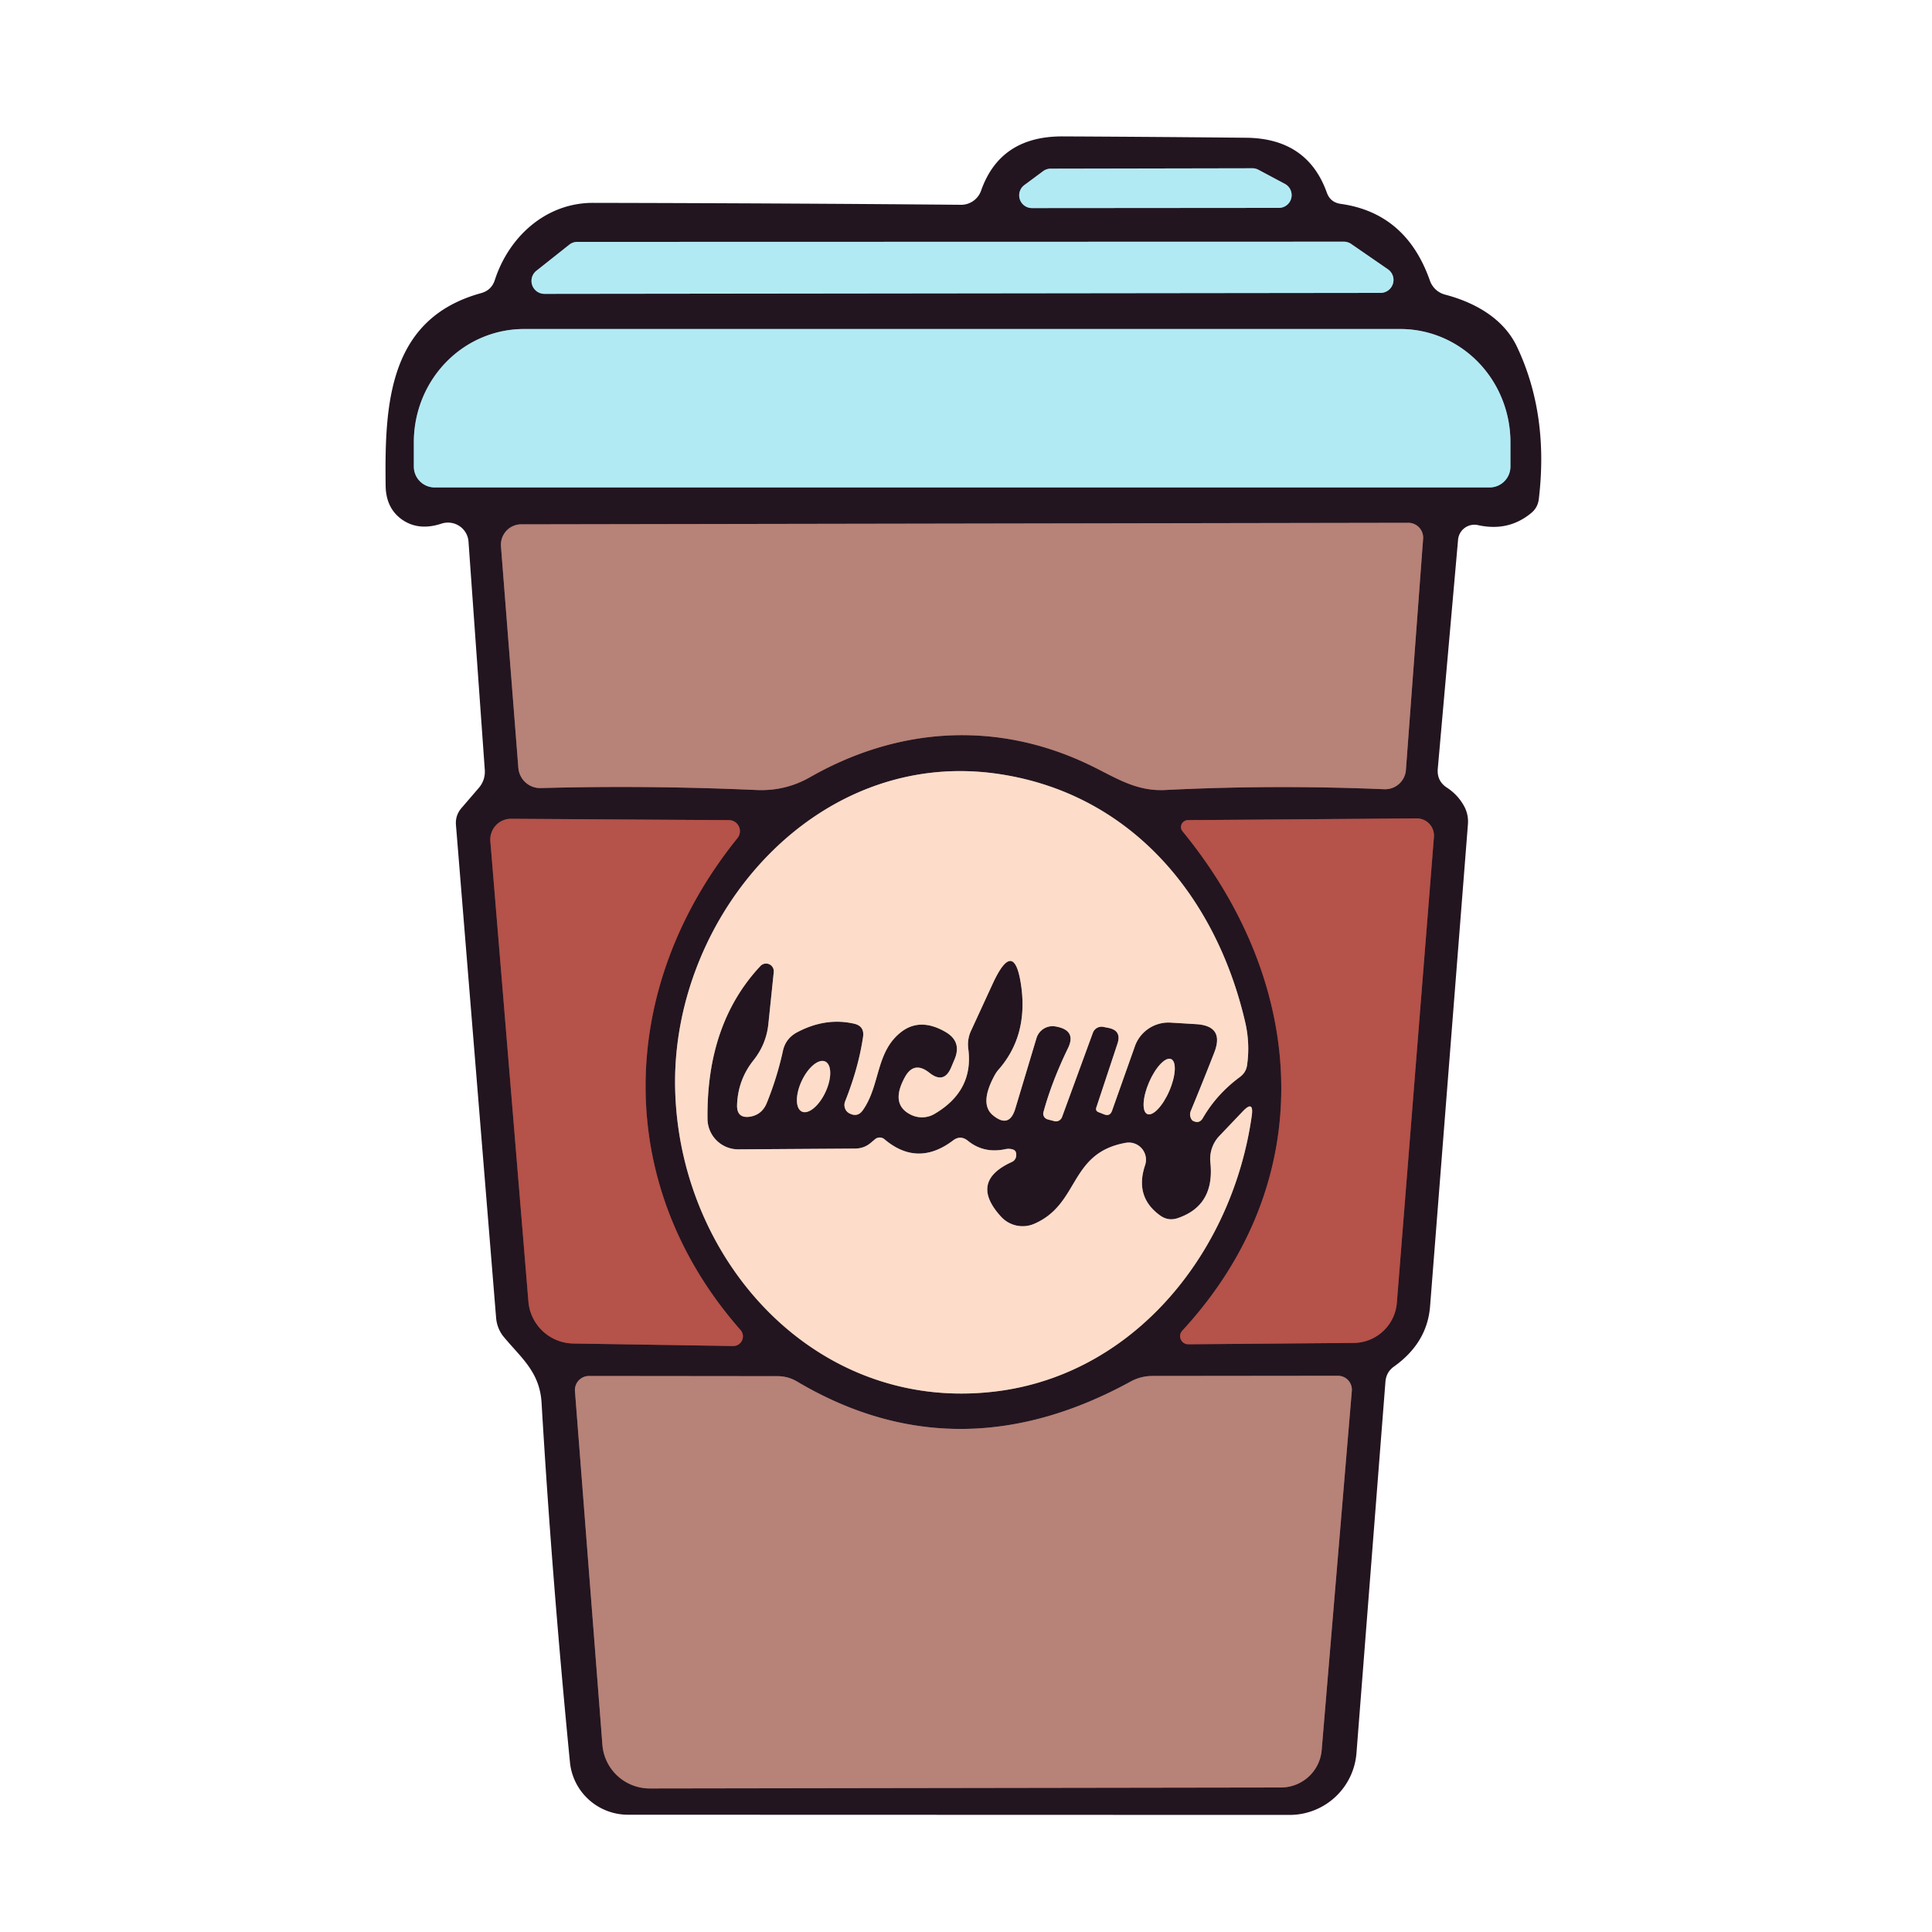
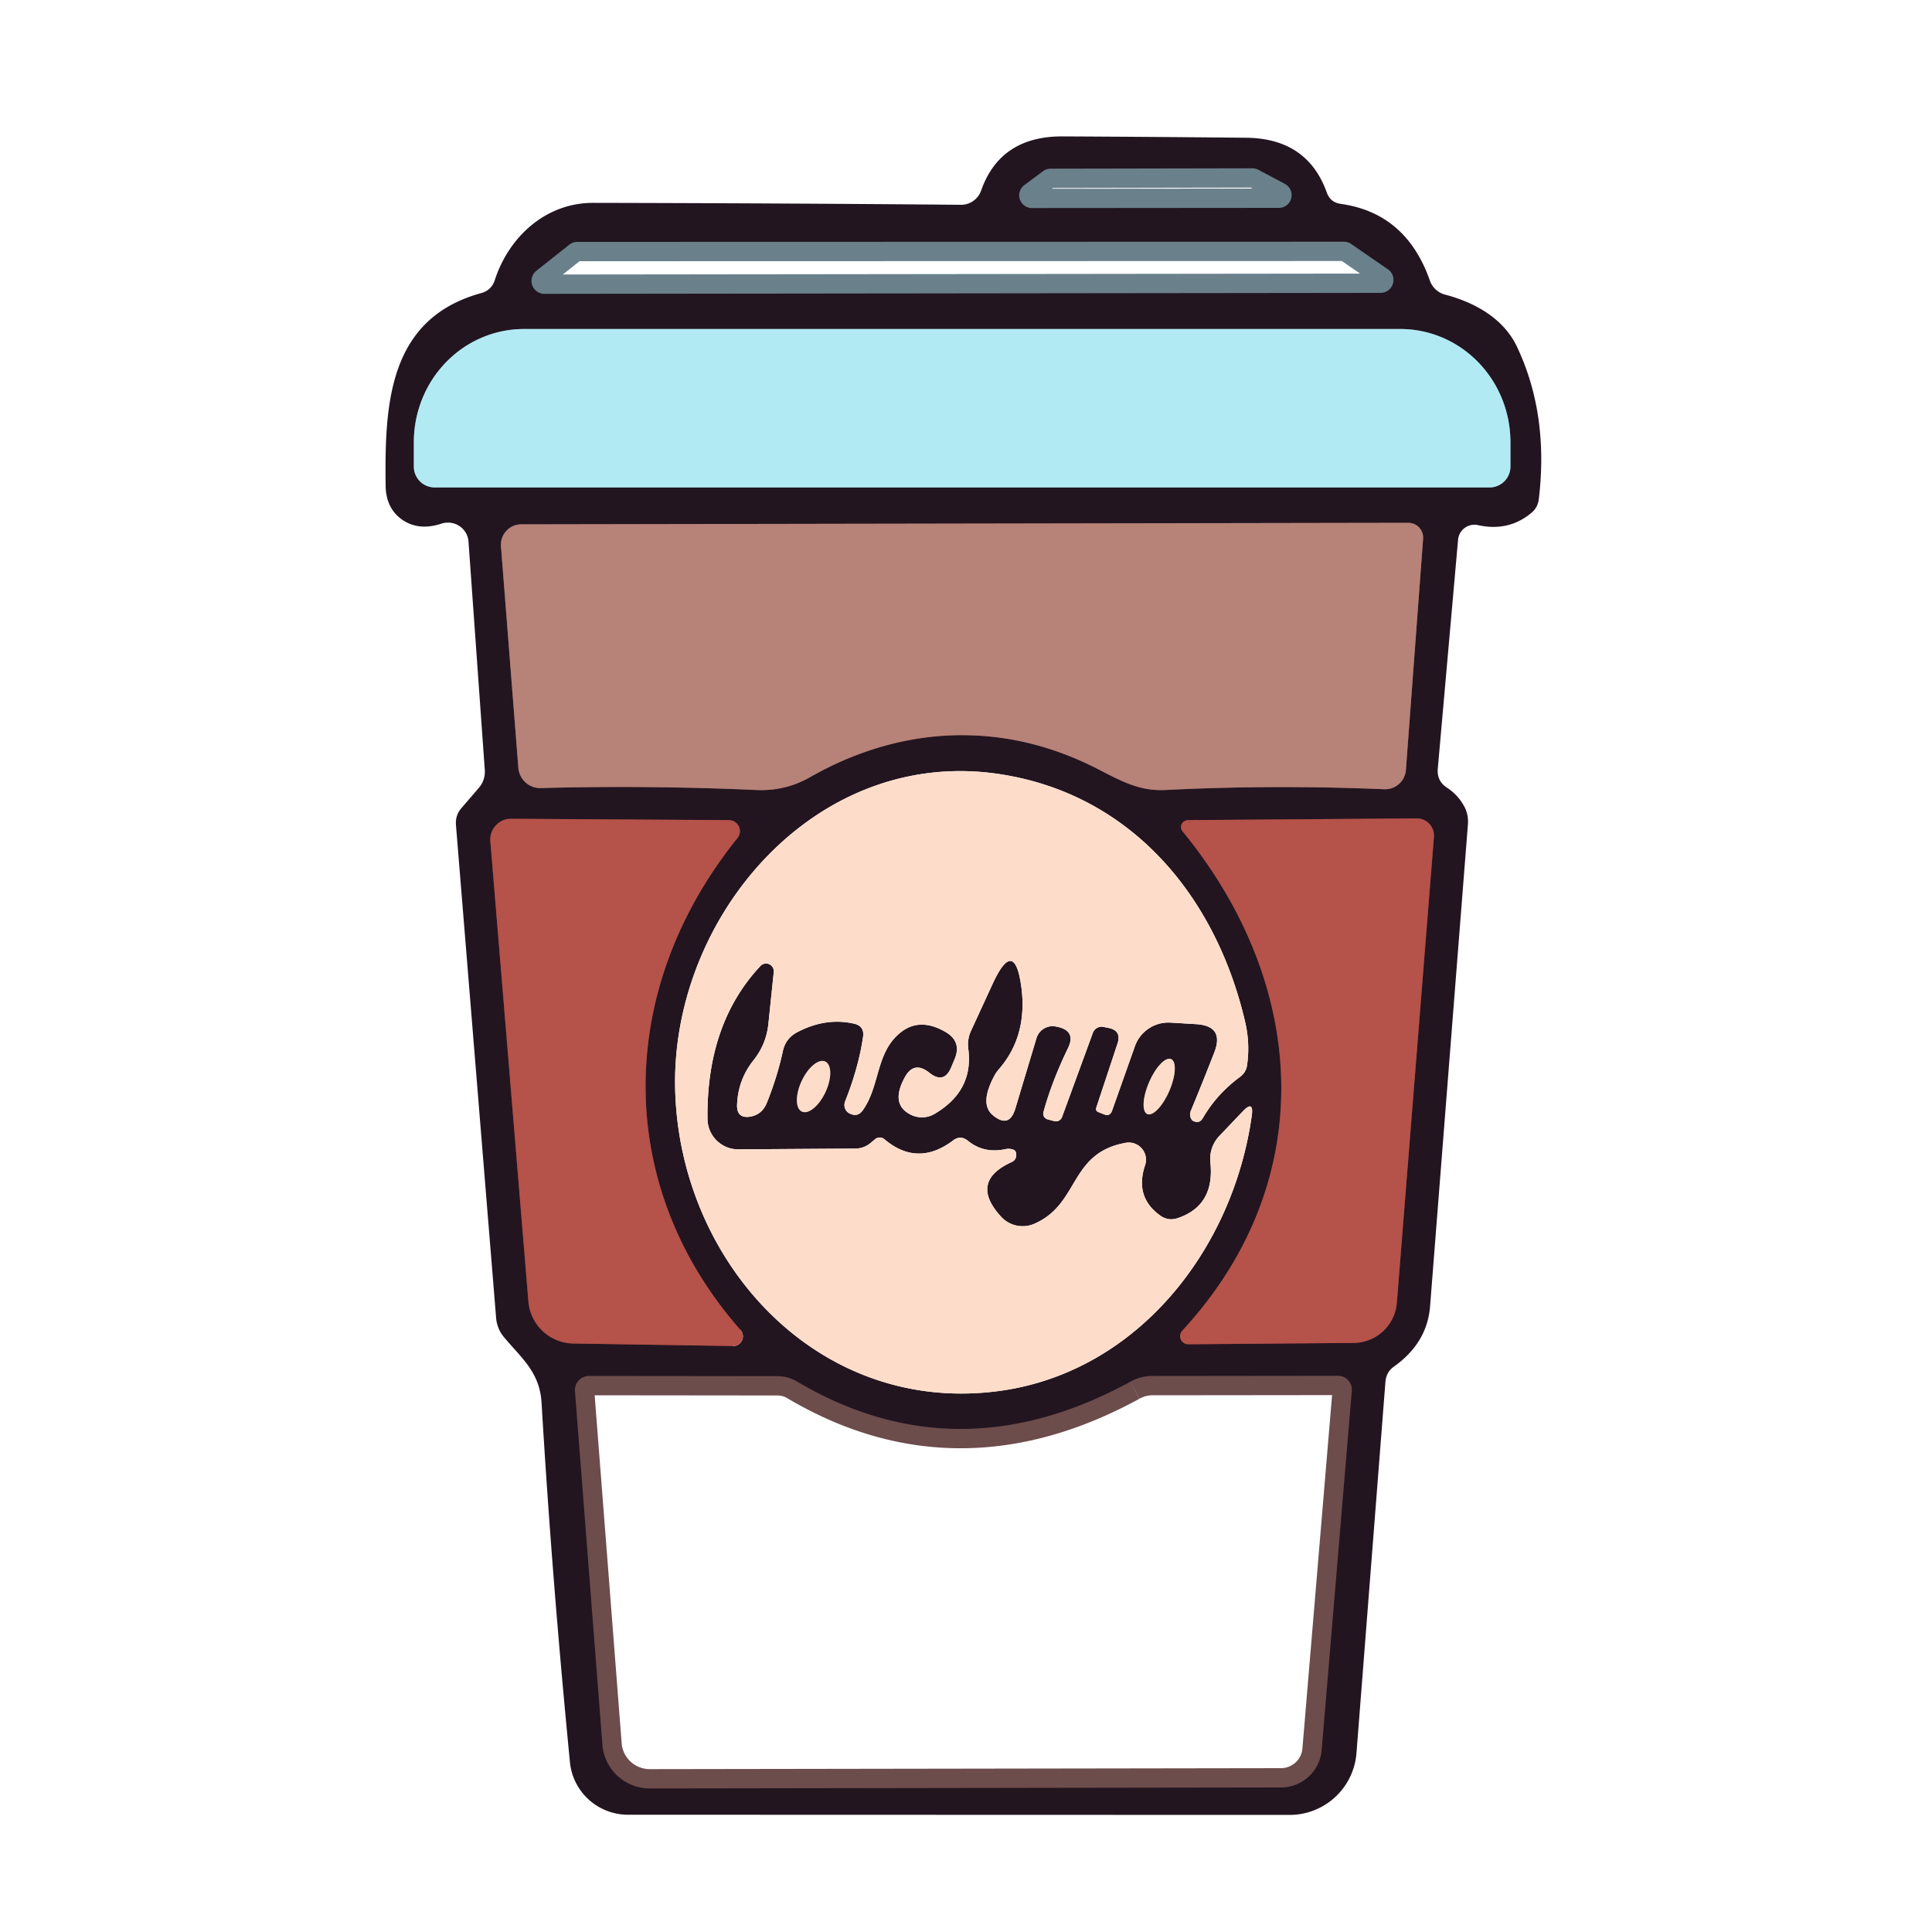
<svg xmlns="http://www.w3.org/2000/svg" version="1.1" viewBox="0.00 0.00 100.00 100.00">
  <g stroke-width="2.00" fill="none" stroke-linecap="butt">
    <path stroke="#6a808a" vector-effect="non-scaling-stroke" d="   M 66.20 10.76   A 0.66 0.66 0.0 0 0 66.51 9.52   L 65.14 8.79   A 0.66 0.66 0.0 0 0 64.82 8.71   L 54.38 8.73   A 0.66 0.66 0.0 0 0 53.99 8.86   L 53.02 9.58   A 0.66 0.66 0.0 0 0 53.41 10.77   L 66.20 10.76" />
    <path stroke="#6a808a" vector-effect="non-scaling-stroke" d="   M 29.88 12.52   A 0.67 0.67 0.0 0 0 29.46 12.67   L 27.77 14.01   A 0.67 0.67 0.0 0 0 28.19 15.21   L 71.46 15.16   A 0.67 0.67 0.0 0 0 71.84 13.94   L 69.94 12.63   A 0.67 0.67 0.0 0 0 69.56 12.51   L 29.88 12.52" />
    <path stroke="#6a808a" vector-effect="non-scaling-stroke" d="   M 22.50 25.23   L 77.10 25.23   A 1.08 1.08 0.0 0 0 78.18 24.15   L 78.18 22.89   A 5.86 5.70 -90.0 0 0 72.48 17.03   L 27.12 17.03   A 5.86 5.70 90.0 0 0 21.42 22.89   L 21.42 24.15   A 1.08 1.08 0.0 0 0 22.50 25.23" />
    <path stroke="#6d4c4c" vector-effect="non-scaling-stroke" d="   M 56.45 39.62   C 57.75 40.25 58.80 40.97 60.32 40.89   Q 65.90 40.61 71.64 40.85   A 1.08 1.08 0.0 0 0 72.77 39.85   L 73.66 27.89   A 0.77 0.77 0.0 0 0 72.89 27.06   L 26.98 27.14   A 1.06 1.05 87.7 0 0 25.93 28.28   L 26.83 39.75   A 1.14 1.13 86.8 0 0 27.99 40.79   Q 33.47 40.64 39.15 40.89   Q 40.65 40.96 41.94 40.22   C 46.54 37.60 51.67 37.30 56.45 39.62" />
-     <path stroke="#907975" vector-effect="non-scaling-stroke" d="   M 39.77 53.01   Q 39.66 54.05 39.00 54.88   Q 38.19 55.90 38.15 57.21   Q 38.14 57.90 38.82 57.80   Q 39.43 57.70 39.68 57.11   Q 40.22 55.78 40.52 54.41   Q 40.66 53.74 41.28 53.42   Q 42.73 52.66 44.18 52.98   Q 44.76 53.10 44.67 53.68   Q 44.44 55.25 43.75 56.99   Q 43.66 57.21 43.76 57.42   Q 43.83 57.56 43.97 57.63   Q 44.40 57.85 44.67 57.45   C 45.57 56.16 45.32 54.45 46.64 53.42   Q 47.63 52.65 48.95 53.42   Q 49.78 53.91 49.42 54.80   L 49.24 55.23   Q 48.87 56.13 48.11 55.53   Q 47.32 54.90 46.85 55.73   Q 46.05 57.16 47.15 57.70   A 1.29 1.28 42.6 0 0 48.38 57.65   Q 50.40 56.46 50.12 54.30   Q 50.05 53.78 50.28 53.31   L 51.39 50.90   Q 52.52 48.47 52.87 51.13   Q 53.19 53.66 51.67 55.38   A 1.60 1.59 -11.1 0 0 51.48 55.66   Q 50.67 57.15 51.41 57.74   Q 52.24 58.41 52.55 57.39   L 53.65 53.73   A 0.87 0.87 0.0 0 1 54.64 53.13   Q 55.72 53.32 55.29 54.23   Q 54.44 55.98 54.01 57.56   A 0.31 0.30 15.6 0 0 54.23 57.94   L 54.57 58.03   A 0.34 0.33 -71.8 0 0 54.97 57.82   L 56.57 53.45   A 0.48 0.48 0.0 0 1 57.10 53.15   L 57.35 53.20   Q 58.07 53.33 57.84 54.02   L 56.75 57.31   Q 56.68 57.50 56.87 57.57   L 57.15 57.68   Q 57.45 57.80 57.56 57.49   L 58.74 54.16   A 1.85 1.84 11.3 0 1 60.59 52.93   L 61.91 53.01   Q 63.39 53.10 62.85 54.48   Q 62.27 55.97 61.64 57.49   Q 61.54 57.73 61.68 57.95   Q 61.71 58.00 61.76 58.02   Q 62.08 58.18 62.26 57.87   Q 62.97 56.64 64.17 55.75   Q 64.50 55.51 64.55 55.12   Q 64.71 53.99 64.44 52.86   C 62.93 46.41 58.59 41.17 51.88 40.09   C 42.27 38.53 34.65 47.48 34.95 56.52   C 35.24 65.48 42.49 73.36 51.91 71.97   C 58.87 70.93 63.80 64.73 64.79 57.76   Q 64.91 56.91 64.32 57.53   L 63.12 58.79   A 1.74 1.71 64.1 0 0 62.65 60.18   Q 62.88 62.40 60.96 63.05   Q 60.46 63.22 60.03 62.90   Q 58.72 61.94 59.27 60.31   A 0.89 0.89 0.0 0 0 58.28 59.15   C 55.32 59.67 55.90 62.31 53.54 63.34   A 1.51 1.51 0.0 0 1 51.81 62.97   Q 50.15 61.15 52.38 60.14   A 0.38 0.37 -6.8 0 0 52.59 59.88   Q 52.65 59.55 52.40 59.49   Q 52.22 59.44 52.04 59.48   Q 50.92 59.72 50.09 59.04   Q 49.71 58.74 49.33 59.03   Q 47.49 60.42 45.77 58.96   A 0.38 0.37 -44.2 0 0 45.30 58.96   L 45.05 59.17   Q 44.72 59.44 44.28 59.45   L 38.22 59.49   A 1.59 1.59 0.0 0 1 36.62 57.92   Q 36.56 52.99 39.36 50.00   A 0.40 0.40 0.0 0 1 40.05 50.31   L 39.77 53.01" />
-     <path stroke="#6c3435" vector-effect="non-scaling-stroke" d="   M 38.32 68.83   C 31.73 61.34 31.88 51.18 38.17 43.38   A 0.57 0.57 0.0 0 0 37.73 42.45   L 26.46 42.38   A 1.08 1.07 88.0 0 0 25.38 43.54   L 27.35 67.36   A 2.37 2.37 0.0 0 0 29.68 69.54   L 37.94 69.67   A 0.50 0.50 0.0 0 0 38.32 68.83" />
+     <path stroke="#6c3435" vector-effect="non-scaling-stroke" d="   M 38.32 68.83   C 31.73 61.34 31.88 51.18 38.17 43.38   A 0.57 0.57 0.0 0 0 37.73 42.45   L 26.46 42.38   A 1.08 1.07 88.0 0 0 25.38 43.54   L 27.35 67.36   A 2.37 2.37 0.0 0 0 29.68 69.54   L 37.94 69.67   " />
    <path stroke="#6c3435" vector-effect="non-scaling-stroke" d="   M 61.21 43.03   C 67.70 50.95 68.34 61.13 61.20 68.87   A 0.42 0.42 0.0 0 0 61.51 69.58   L 70.07 69.51   A 2.26 2.26 0.0 0 0 72.30 67.44   L 74.22 43.32   A 0.89 0.89 0.0 0 0 73.32 42.36   L 61.49 42.45   A 0.36 0.35 -19.8 0 0 61.21 43.03" />
    <path stroke="#907975" vector-effect="non-scaling-stroke" d="   M 41.506 57.536   A 1.43 0.68 115.0 0 0 42.726 56.527   A 1.43 0.68 115.0 0 0 42.714 54.944   A 1.43 0.68 115.0 0 0 41.494 55.953   A 1.43 0.68 115.0 0 0 41.506 57.536" />
    <path stroke="#907975" vector-effect="non-scaling-stroke" d="   M 59.384 57.663   A 1.55 0.57 113.4 0 0 60.523 56.466   A 1.55 0.57 113.4 0 0 60.616 54.818   A 1.55 0.57 113.4 0 0 59.477 56.014   A 1.55 0.57 113.4 0 0 59.384 57.663" />
    <path stroke="#6d4c4c" vector-effect="non-scaling-stroke" d="   M 58.50 71.52   C 52.83 74.62 47.03 74.93 41.26 71.51   Q 40.79 71.23 40.24 71.23   L 30.49 71.22   A 0.73 0.73 0.0 0 0 29.76 72.01   L 31.18 90.30   A 2.46 2.45 -2.3 0 0 33.64 92.57   L 66.30 92.52   A 2.12 2.11 2.4 0 0 68.41 90.58   L 69.97 71.99   A 0.72 0.72 0.0 0 0 69.25 71.21   L 59.65 71.22   Q 59.04 71.22 58.50 71.52" />
  </g>
  <path fill="#221520" d="   M 25.09 39.81   L 24.25 28.04   A 1.07 1.06 -10.9 0 0 22.86 27.10   Q 21.63 27.51 20.75 26.85   Q 19.97 26.26 19.96 25.12   C 19.91 20.94 20.09 16.49 24.91 15.17   Q 25.44 15.02 25.61 14.50   C 26.34 12.24 28.27 10.49 30.71 10.50   Q 40.68 10.52 49.75 10.60   A 1.10 1.09 -80.1 0 0 50.78 9.87   Q 51.77 7.05 55.00 7.06   Q 59.37 7.08 64.52 7.13   Q 67.68 7.17 68.68 9.98   Q 68.86 10.47 69.38 10.55   Q 72.78 11.02 74.01 14.52   A 1.14 1.13 87.5 0 0 74.80 15.25   C 76.32 15.65 77.82 16.47 78.52 17.95   Q 80.17 21.44 79.65 25.82   Q 79.60 26.27 79.26 26.55   Q 78.08 27.53 76.50 27.18   A 0.85 0.85 0.0 0 0 75.47 27.93   L 74.42 39.78   Q 74.36 40.43 74.91 40.78   Q 75.47 41.15 75.79 41.74   A 1.68 1.65 -57.1 0 1 75.98 42.66   Q 75.00 55.13 74.02 67.62   Q 73.87 69.50 72.17 70.72   Q 71.75 71.01 71.71 71.52   L 70.21 90.75   A 3.47 3.47 0.0 0 1 66.75 93.94   L 32.49 93.93   A 3.02 3.01 -2.6 0 1 29.50 91.21   Q 28.57 81.71 28.03 72.59   C 27.93 71.00 26.97 70.28 26.06 69.18   A 1.82 1.72 -68.4 0 1 25.68 68.23   L 23.60 42.70   Q 23.56 42.20 23.89 41.82   L 24.75 40.82   Q 25.14 40.39 25.09 39.81   Z   M 66.20 10.76   A 0.66 0.66 0.0 0 0 66.51 9.52   L 65.14 8.79   A 0.66 0.66 0.0 0 0 64.82 8.71   L 54.38 8.73   A 0.66 0.66 0.0 0 0 53.99 8.86   L 53.02 9.58   A 0.66 0.66 0.0 0 0 53.41 10.77   L 66.20 10.76   Z   M 29.88 12.52   A 0.67 0.67 0.0 0 0 29.46 12.67   L 27.77 14.01   A 0.67 0.67 0.0 0 0 28.19 15.21   L 71.46 15.16   A 0.67 0.67 0.0 0 0 71.84 13.94   L 69.94 12.63   A 0.67 0.67 0.0 0 0 69.56 12.51   L 29.88 12.52   Z   M 22.50 25.23   L 77.10 25.23   A 1.08 1.08 0.0 0 0 78.18 24.15   L 78.18 22.89   A 5.86 5.70 -90.0 0 0 72.48 17.03   L 27.12 17.03   A 5.86 5.70 90.0 0 0 21.42 22.89   L 21.42 24.15   A 1.08 1.08 0.0 0 0 22.50 25.23   Z   M 56.45 39.62   C 57.75 40.25 58.80 40.97 60.32 40.89   Q 65.90 40.61 71.64 40.85   A 1.08 1.08 0.0 0 0 72.77 39.85   L 73.66 27.89   A 0.77 0.77 0.0 0 0 72.89 27.06   L 26.98 27.14   A 1.06 1.05 87.7 0 0 25.93 28.28   L 26.83 39.75   A 1.14 1.13 86.8 0 0 27.99 40.79   Q 33.47 40.64 39.15 40.89   Q 40.65 40.96 41.94 40.22   C 46.54 37.60 51.67 37.30 56.45 39.62   Z   M 39.77 53.01   Q 39.66 54.05 39.00 54.88   Q 38.19 55.90 38.15 57.21   Q 38.14 57.90 38.82 57.80   Q 39.43 57.70 39.68 57.11   Q 40.22 55.78 40.52 54.41   Q 40.66 53.74 41.28 53.42   Q 42.73 52.66 44.18 52.98   Q 44.76 53.10 44.67 53.68   Q 44.44 55.25 43.75 56.99   Q 43.66 57.21 43.76 57.42   Q 43.83 57.56 43.97 57.63   Q 44.40 57.85 44.67 57.45   C 45.57 56.16 45.32 54.45 46.64 53.42   Q 47.63 52.65 48.95 53.42   Q 49.78 53.91 49.42 54.80   L 49.24 55.23   Q 48.87 56.13 48.11 55.53   Q 47.32 54.90 46.85 55.73   Q 46.05 57.16 47.15 57.70   A 1.29 1.28 42.6 0 0 48.38 57.65   Q 50.40 56.46 50.12 54.30   Q 50.05 53.78 50.28 53.31   L 51.39 50.90   Q 52.52 48.47 52.87 51.13   Q 53.19 53.66 51.67 55.38   A 1.60 1.59 -11.1 0 0 51.48 55.66   Q 50.67 57.15 51.41 57.74   Q 52.24 58.41 52.55 57.39   L 53.65 53.73   A 0.87 0.87 0.0 0 1 54.64 53.13   Q 55.72 53.32 55.29 54.23   Q 54.44 55.98 54.01 57.56   A 0.31 0.30 15.6 0 0 54.23 57.94   L 54.57 58.03   A 0.34 0.33 -71.8 0 0 54.97 57.82   L 56.57 53.45   A 0.48 0.48 0.0 0 1 57.10 53.15   L 57.35 53.20   Q 58.07 53.33 57.84 54.02   L 56.75 57.31   Q 56.68 57.50 56.87 57.57   L 57.15 57.68   Q 57.45 57.80 57.56 57.49   L 58.74 54.16   A 1.85 1.84 11.3 0 1 60.59 52.93   L 61.91 53.01   Q 63.39 53.10 62.85 54.48   Q 62.27 55.97 61.64 57.49   Q 61.54 57.73 61.68 57.95   Q 61.71 58.00 61.76 58.02   Q 62.08 58.18 62.26 57.87   Q 62.97 56.64 64.17 55.75   Q 64.50 55.51 64.55 55.12   Q 64.71 53.99 64.44 52.86   C 62.93 46.41 58.59 41.17 51.88 40.09   C 42.27 38.53 34.65 47.48 34.95 56.52   C 35.24 65.48 42.49 73.36 51.91 71.97   C 58.87 70.93 63.80 64.73 64.79 57.76   Q 64.91 56.91 64.32 57.53   L 63.12 58.79   A 1.74 1.71 64.1 0 0 62.65 60.18   Q 62.88 62.40 60.96 63.05   Q 60.46 63.22 60.03 62.90   Q 58.72 61.94 59.27 60.31   A 0.89 0.89 0.0 0 0 58.28 59.15   C 55.32 59.67 55.90 62.31 53.54 63.34   A 1.51 1.51 0.0 0 1 51.81 62.97   Q 50.15 61.15 52.38 60.14   A 0.38 0.37 -6.8 0 0 52.59 59.88   Q 52.65 59.55 52.40 59.49   Q 52.22 59.44 52.04 59.48   Q 50.92 59.72 50.09 59.04   Q 49.71 58.74 49.33 59.03   Q 47.49 60.42 45.77 58.96   A 0.38 0.37 -44.2 0 0 45.30 58.96   L 45.05 59.17   Q 44.72 59.44 44.28 59.45   L 38.22 59.49   A 1.59 1.59 0.0 0 1 36.62 57.92   Q 36.56 52.99 39.36 50.00   A 0.40 0.40 0.0 0 1 40.05 50.31   L 39.77 53.01   Z   M 38.32 68.83   C 31.73 61.34 31.88 51.18 38.17 43.38   A 0.57 0.57 0.0 0 0 37.73 42.45   L 26.46 42.38   A 1.08 1.07 88.0 0 0 25.38 43.54   L 27.35 67.36   A 2.37 2.37 0.0 0 0 29.68 69.54   L 37.94 69.67   A 0.50 0.50 0.0 0 0 38.32 68.83   Z   M 61.21 43.03   C 67.70 50.95 68.34 61.13 61.20 68.87   A 0.42 0.42 0.0 0 0 61.51 69.58   L 70.07 69.51   A 2.26 2.26 0.0 0 0 72.30 67.44   L 74.22 43.32   A 0.89 0.89 0.0 0 0 73.32 42.36   L 61.49 42.45   A 0.36 0.35 -19.8 0 0 61.21 43.03   Z   M 41.506 57.536   A 1.43 0.68 115.0 0 0 42.726 56.527   A 1.43 0.68 115.0 0 0 42.714 54.944   A 1.43 0.68 115.0 0 0 41.494 55.953   A 1.43 0.68 115.0 0 0 41.506 57.536   Z   M 59.384 57.663   A 1.55 0.57 113.4 0 0 60.523 56.466   A 1.55 0.57 113.4 0 0 60.616 54.818   A 1.55 0.57 113.4 0 0 59.477 56.014   A 1.55 0.57 113.4 0 0 59.384 57.663   Z   M 58.50 71.52   C 52.83 74.62 47.03 74.93 41.26 71.51   Q 40.79 71.23 40.24 71.23   L 30.49 71.22   A 0.73 0.73 0.0 0 0 29.76 72.01   L 31.18 90.30   A 2.46 2.45 -2.3 0 0 33.64 92.57   L 66.30 92.52   A 2.12 2.11 2.4 0 0 68.41 90.58   L 69.97 71.99   A 0.72 0.72 0.0 0 0 69.25 71.21   L 59.65 71.22   Q 59.04 71.22 58.50 71.52   Z" />
-   <path fill="#b2eaf4" d="   M 66.20 10.76   L 53.41 10.77   A 0.66 0.66 0.0 0 1 53.02 9.58   L 53.99 8.86   A 0.66 0.66 0.0 0 1 54.38 8.73   L 64.82 8.71   A 0.66 0.66 0.0 0 1 65.14 8.79   L 66.51 9.52   A 0.66 0.66 0.0 0 1 66.20 10.76   Z" />
-   <path fill="#b2eaf4" d="   M 29.88 12.52   L 69.56 12.51   A 0.67 0.67 0.0 0 1 69.94 12.63   L 71.84 13.94   A 0.67 0.67 0.0 0 1 71.46 15.16   L 28.19 15.21   A 0.67 0.67 0.0 0 1 27.77 14.01   L 29.46 12.67   A 0.67 0.67 0.0 0 1 29.88 12.52   Z" />
  <path fill="#b2eaf4" d="   M 22.50 25.23   A 1.08 1.08 0.0 0 1 21.42 24.15   L 21.42 22.89   A 5.86 5.70 -90.0 0 1 27.12 17.03   L 72.48 17.03   A 5.86 5.70 90.0 0 1 78.18 22.89   L 78.18 24.15   A 1.08 1.08 0.0 0 1 77.10 25.23   L 22.50 25.23   Z" />
  <path fill="#b78278" d="   M 56.45 39.62   C 51.67 37.30 46.54 37.60 41.94 40.22   Q 40.65 40.96 39.15 40.89   Q 33.47 40.64 27.99 40.79   A 1.14 1.13 86.8 0 1 26.83 39.75   L 25.93 28.28   A 1.06 1.05 87.7 0 1 26.98 27.14   L 72.89 27.06   A 0.77 0.77 0.0 0 1 73.66 27.89   L 72.77 39.85   A 1.08 1.08 0.0 0 1 71.64 40.85   Q 65.90 40.61 60.32 40.89   C 58.80 40.97 57.75 40.25 56.45 39.62   Z" />
  <path fill="#fdddca" d="   M 39.77 53.01   L 40.05 50.31   A 0.40 0.40 0.0 0 0 39.36 50.00   Q 36.56 52.99 36.62 57.92   A 1.59 1.59 0.0 0 0 38.22 59.49   L 44.28 59.45   Q 44.72 59.44 45.05 59.17   L 45.30 58.96   A 0.38 0.37 -44.2 0 1 45.77 58.96   Q 47.49 60.42 49.33 59.03   Q 49.71 58.74 50.09 59.04   Q 50.92 59.72 52.04 59.48   Q 52.22 59.44 52.40 59.49   Q 52.65 59.55 52.59 59.88   A 0.38 0.37 -6.8 0 1 52.38 60.14   Q 50.15 61.15 51.81 62.97   A 1.51 1.51 0.0 0 0 53.54 63.34   C 55.90 62.31 55.32 59.67 58.28 59.15   A 0.89 0.89 0.0 0 1 59.27 60.31   Q 58.72 61.94 60.03 62.90   Q 60.46 63.22 60.96 63.05   Q 62.88 62.40 62.65 60.18   A 1.74 1.71 64.1 0 1 63.12 58.79   L 64.32 57.53   Q 64.91 56.91 64.79 57.76   C 63.80 64.73 58.87 70.93 51.91 71.97   C 42.49 73.36 35.24 65.48 34.95 56.52   C 34.65 47.48 42.27 38.53 51.88 40.09   C 58.59 41.17 62.93 46.41 64.44 52.86   Q 64.71 53.99 64.55 55.12   Q 64.50 55.51 64.17 55.75   Q 62.97 56.64 62.26 57.87   Q 62.08 58.18 61.76 58.02   Q 61.71 58.00 61.68 57.95   Q 61.54 57.73 61.64 57.49   Q 62.27 55.97 62.85 54.48   Q 63.39 53.10 61.91 53.01   L 60.59 52.93   A 1.85 1.84 11.3 0 0 58.74 54.16   L 57.56 57.49   Q 57.45 57.80 57.15 57.68   L 56.87 57.57   Q 56.68 57.50 56.75 57.31   L 57.84 54.02   Q 58.07 53.33 57.35 53.20   L 57.10 53.15   A 0.48 0.48 0.0 0 0 56.57 53.45   L 54.97 57.82   A 0.34 0.33 -71.8 0 1 54.57 58.03   L 54.23 57.94   A 0.31 0.30 15.6 0 1 54.01 57.56   Q 54.44 55.98 55.29 54.23   Q 55.72 53.32 54.64 53.13   A 0.87 0.87 0.0 0 0 53.65 53.73   L 52.55 57.39   Q 52.24 58.41 51.41 57.74   Q 50.67 57.15 51.48 55.66   A 1.60 1.59 -11.1 0 1 51.67 55.38   Q 53.19 53.66 52.87 51.13   Q 52.52 48.47 51.39 50.90   L 50.28 53.31   Q 50.05 53.78 50.12 54.30   Q 50.40 56.46 48.38 57.65   A 1.29 1.28 42.6 0 1 47.15 57.70   Q 46.05 57.16 46.85 55.73   Q 47.32 54.90 48.11 55.53   Q 48.87 56.13 49.24 55.23   L 49.42 54.80   Q 49.78 53.91 48.95 53.42   Q 47.63 52.65 46.64 53.42   C 45.32 54.45 45.57 56.16 44.67 57.45   Q 44.40 57.85 43.97 57.63   Q 43.83 57.56 43.76 57.42   Q 43.66 57.21 43.75 56.99   Q 44.44 55.25 44.67 53.68   Q 44.76 53.10 44.18 52.98   Q 42.73 52.66 41.28 53.42   Q 40.66 53.74 40.52 54.41   Q 40.22 55.78 39.68 57.11   Q 39.43 57.70 38.82 57.80   Q 38.14 57.90 38.15 57.21   Q 38.19 55.90 39.00 54.88   Q 39.66 54.05 39.77 53.01   Z" />
  <path fill="#b55249" d="   M 38.17 43.38   C 31.88 51.18 31.73 61.34 38.32 68.83   A 0.50 0.50 0.0 0 1 37.94 69.67   L 29.68 69.54   A 2.37 2.37 0.0 0 1 27.35 67.36   L 25.38 43.54   A 1.08 1.07 88.0 0 1 26.46 42.38   L 37.73 42.45   A 0.57 0.57 0.0 0 1 38.17 43.38   Z" />
  <path fill="#b55249" d="   M 61.20 68.87   C 68.34 61.13 67.70 50.95 61.21 43.03   A 0.36 0.35 -19.8 0 1 61.49 42.45   L 73.32 42.36   A 0.89 0.89 0.0 0 1 74.22 43.32   L 72.30 67.44   A 2.26 2.26 0.0 0 1 70.07 69.51   L 61.51 69.58   A 0.42 0.42 0.0 0 1 61.20 68.87   Z" />
  <ellipse fill="#fdddca" cx="0.00" cy="0.00" transform="translate(42.11,56.24) rotate(115.0)" rx="1.43" ry="0.68" />
  <ellipse fill="#fdddca" cx="0.00" cy="0.00" transform="translate(60.00,56.24) rotate(113.4)" rx="1.55" ry="0.57" />
-   <path fill="#b78278" d="   M 41.26 71.51   C 47.03 74.93 52.83 74.62 58.50 71.52   Q 59.04 71.22 59.65 71.22   L 69.25 71.21   A 0.72 0.72 0.0 0 1 69.97 71.99   L 68.41 90.58   A 2.12 2.11 2.4 0 1 66.30 92.52   L 33.64 92.57   A 2.46 2.45 -2.3 0 1 31.18 90.30   L 29.76 72.01   A 0.73 0.73 0.0 0 1 30.49 71.22   L 40.24 71.23   Q 40.79 71.23 41.26 71.51   Z" />
</svg>